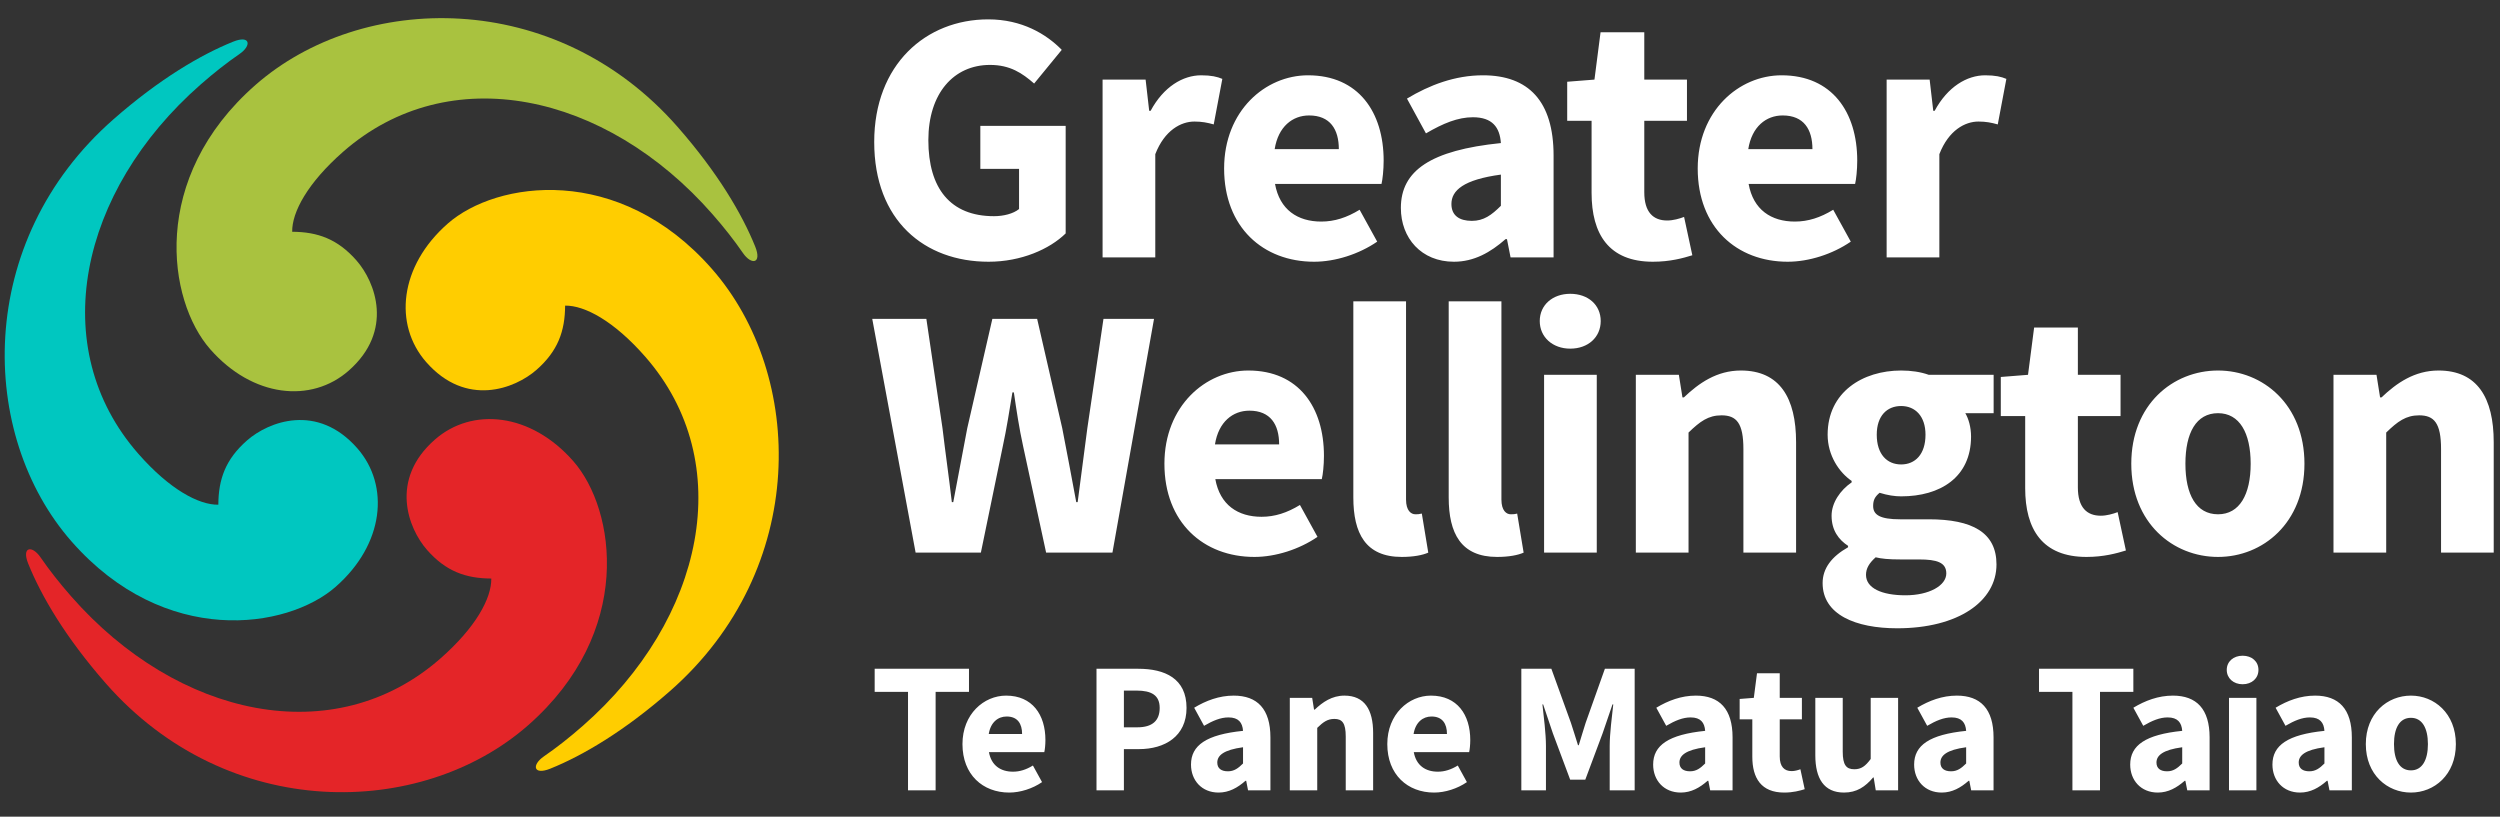
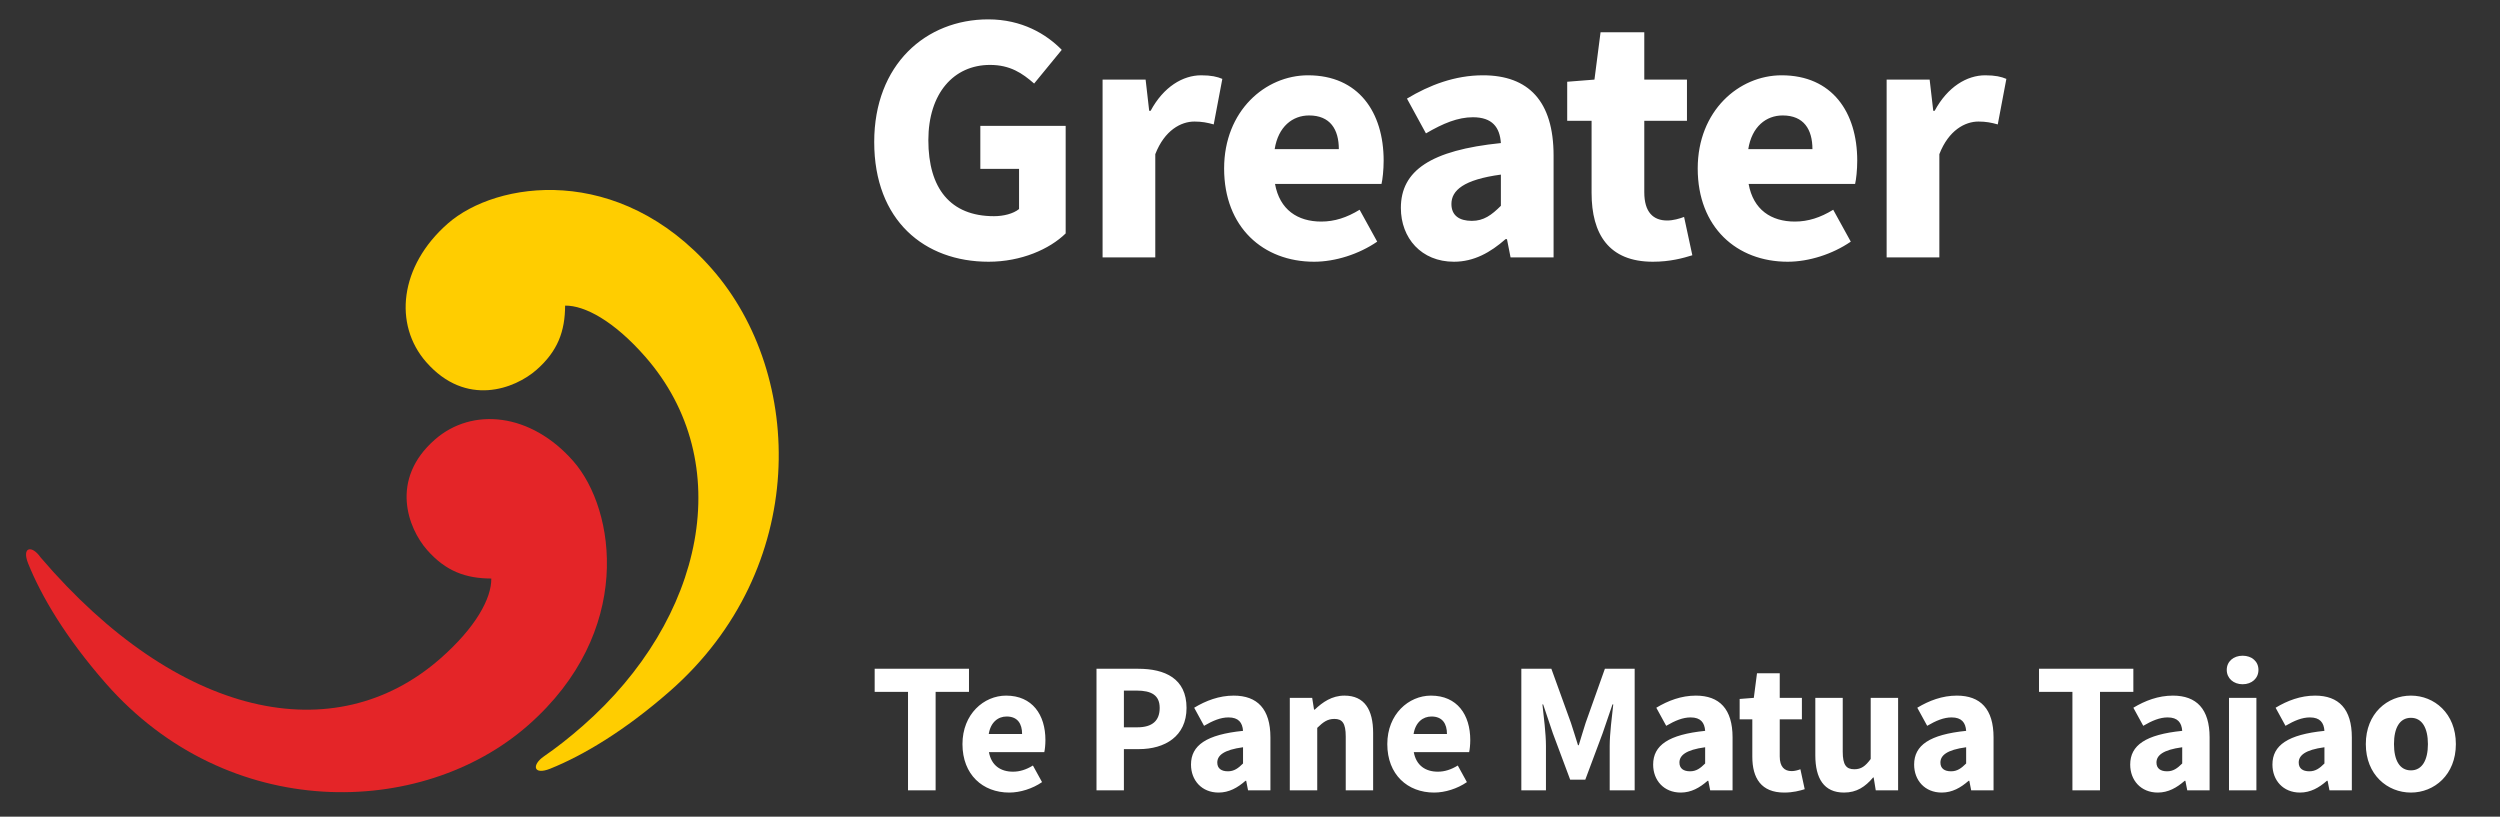
<svg xmlns="http://www.w3.org/2000/svg" width="150" height="49" viewBox="0 0 150 49" fill="none">
  <rect x="0" y="0" width="150" height="49" fill="#333333" stroke="none" />
  <path fill-rule="evenodd" clip-rule="evenodd" d="M25.571 21.724C23.608 19.485 23.956 15.966 26.868 13.413C29.778 10.858 37.127 9.763 42.718 16.137C48.309 22.512 48.56 34.13 40.198 41.465C37.447 43.877 34.962 45.335 33.021 46.118C31.993 46.533 31.892 45.894 32.633 45.384C33.392 44.861 34.158 44.262 34.971 43.548C42.266 37.151 44.282 27.75 38.708 21.394C36.834 19.256 35.081 18.32 33.907 18.337C33.9 19.86 33.48 21.06 32.186 22.194C30.892 23.328 27.966 24.455 25.571 21.724" fill="#FFCD00" />
-   <path fill-rule="evenodd" clip-rule="evenodd" d="M20.918 22.243C18.679 24.207 15.16 23.858 12.607 20.946C10.053 18.034 8.956 10.686 15.33 5.096C21.706 -0.495 33.324 -0.746 40.659 7.617C43.071 10.368 44.529 12.851 45.312 14.793C45.727 15.822 45.087 15.922 44.578 15.182C44.054 14.422 43.456 13.657 42.741 12.843C36.344 5.548 26.942 3.533 20.588 9.106C18.45 10.981 17.514 12.732 17.531 13.906C19.053 13.914 20.253 14.335 21.389 15.628C22.523 16.921 23.647 19.848 20.918 22.243" fill="#A9C23F" />
-   <path fill-rule="evenodd" clip-rule="evenodd" d="M26.091 26.377C28.329 24.413 31.848 24.761 34.401 27.673C36.955 30.586 38.053 37.934 31.678 43.524C25.302 49.115 13.684 49.367 6.349 41.003C3.937 38.252 2.479 35.769 1.696 33.826C1.281 32.798 1.921 32.698 2.43 33.438C2.954 34.198 3.552 34.963 4.266 35.777C10.664 43.072 20.066 45.087 26.42 39.513C28.558 37.639 29.495 35.887 29.478 34.712C27.954 34.706 26.754 34.285 25.619 32.991C24.485 31.698 23.36 28.772 26.091 26.377" fill="#E42528" />
-   <path fill-rule="evenodd" clip-rule="evenodd" d="M21.438 26.896C23.4 29.135 23.052 32.654 20.141 35.207C17.228 37.761 9.881 38.857 4.289 32.483C-1.301 26.108 -1.554 14.489 6.811 7.155C9.562 4.743 12.046 3.284 13.988 2.501C15.016 2.086 15.115 2.726 14.375 3.236C13.615 3.759 12.851 4.358 12.037 5.071C4.742 11.469 2.726 20.871 8.3 27.226C10.175 29.364 11.927 30.3 13.1 30.283C13.107 28.759 13.528 27.559 14.823 26.425C16.116 25.291 19.042 24.165 21.438 26.896" fill="#00C7C0" />
-   <path fill-rule="evenodd" clip-rule="evenodd" d="M54.937 33.158H58.852L60.165 26.791C60.401 25.716 60.572 24.575 60.745 23.544H60.832C60.982 24.575 61.153 25.716 61.391 26.791L62.767 33.158H66.746L69.241 19.134H66.208L65.24 25.695C65.047 27.135 64.853 28.619 64.66 30.126H64.574C64.294 28.619 64.014 27.114 63.735 25.695L62.229 19.134H59.541L58.035 25.695C57.755 27.157 57.475 28.641 57.196 30.126H57.11C56.938 28.641 56.723 27.157 56.55 25.695L55.582 19.134H52.335L54.937 33.158ZM75.264 33.416C76.533 33.416 77.952 32.964 79.05 32.212L77.997 30.298C77.222 30.77 76.49 31.007 75.695 31.007C74.274 31.007 73.199 30.298 72.919 28.748H79.307C79.373 28.49 79.437 27.91 79.437 27.351C79.437 24.446 77.932 22.231 74.898 22.231C72.337 22.231 69.865 24.361 69.865 27.824C69.865 31.352 72.21 33.416 75.264 33.416ZM72.898 26.662C73.112 25.307 73.974 24.64 74.963 24.64C76.233 24.64 76.748 25.479 76.748 26.662H72.898ZM84.105 33.416C84.815 33.416 85.353 33.309 85.696 33.158L85.31 30.814C85.137 30.857 85.052 30.857 84.923 30.857C84.664 30.857 84.362 30.641 84.362 29.975V18.08H81.2V29.846C81.2 31.996 81.931 33.416 84.105 33.416ZM89.826 33.416C90.536 33.416 91.074 33.309 91.418 33.158L91.03 30.814C90.859 30.857 90.773 30.857 90.643 30.857C90.386 30.857 90.085 30.641 90.085 29.975V18.08H86.922V29.846C86.922 31.996 87.654 33.416 89.826 33.416ZM92.645 33.158H95.806V22.489H92.645V33.158ZM94.214 20.919C95.289 20.919 96.043 20.23 96.043 19.263C96.043 18.295 95.289 17.628 94.214 17.628C93.161 17.628 92.385 18.295 92.385 19.263C92.385 20.23 93.161 20.919 94.214 20.919ZM98.15 33.158H101.312V25.953C102.001 25.286 102.495 24.92 103.291 24.92C104.195 24.92 104.604 25.393 104.604 26.942V33.158H107.765V26.533C107.765 23.867 106.776 22.231 104.453 22.231C103.012 22.231 101.936 22.984 101.033 23.844H100.947L100.732 22.489H98.15V33.158ZM113.831 37.697C117.488 37.697 119.789 36.084 119.789 33.868C119.789 31.954 118.348 31.158 115.724 31.158H114.003C112.82 31.158 112.389 30.899 112.389 30.362C112.389 29.997 112.497 29.803 112.776 29.567C113.251 29.716 113.681 29.781 114.068 29.781C116.412 29.781 118.263 28.641 118.263 26.19C118.263 25.63 118.112 25.114 117.918 24.791H119.618V22.489H115.724C115.25 22.317 114.671 22.231 114.068 22.231C111.767 22.231 109.658 23.522 109.658 26.082C109.658 27.329 110.347 28.34 111.099 28.856V28.942C110.411 29.415 109.895 30.169 109.895 30.943C109.895 31.825 110.325 32.384 110.884 32.75V32.836C109.895 33.395 109.357 34.105 109.357 34.986C109.357 36.879 111.336 37.697 113.831 37.697ZM114.068 27.867C113.228 27.867 112.605 27.264 112.605 26.082C112.605 24.941 113.228 24.361 114.068 24.361C114.906 24.361 115.53 24.963 115.53 26.082C115.53 27.264 114.906 27.867 114.068 27.867ZM114.325 35.718C112.906 35.718 111.96 35.288 111.96 34.492C111.96 34.105 112.153 33.782 112.54 33.438C112.885 33.524 113.315 33.567 114.047 33.567H115.144C116.197 33.567 116.778 33.739 116.778 34.406C116.778 35.138 115.745 35.718 114.325 35.718ZM125.189 33.416C126.221 33.416 126.996 33.201 127.554 33.029L127.059 30.728C126.78 30.835 126.392 30.943 126.049 30.943C125.21 30.943 124.672 30.448 124.672 29.244V24.963H127.233V22.489H124.672V19.65H122.048L121.681 22.489L120.048 22.618V24.963H121.511V29.286C121.511 31.761 122.542 33.416 125.189 33.416ZM133.082 33.416C135.772 33.416 138.267 31.373 138.267 27.824C138.267 24.274 135.772 22.231 133.082 22.231C130.373 22.231 127.877 24.274 127.877 27.824C127.877 31.373 130.373 33.416 133.082 33.416ZM133.082 30.857C131.771 30.857 131.125 29.674 131.125 27.824C131.125 25.973 131.771 24.791 133.082 24.791C134.372 24.791 135.04 25.973 135.04 27.824C135.04 29.674 134.372 30.857 133.082 30.857ZM140.009 33.158H143.172V25.953C143.858 25.286 144.353 24.92 145.15 24.92C146.054 24.92 146.463 25.393 146.463 26.942V33.158H149.623V26.533C149.623 23.867 148.635 22.231 146.312 22.231C144.871 22.231 143.795 22.984 142.891 23.844H142.805L142.59 22.489H140.009V33.158Z" fill="white" />
+   <path fill-rule="evenodd" clip-rule="evenodd" d="M26.091 26.377C28.329 24.413 31.848 24.761 34.401 27.673C36.955 30.586 38.053 37.934 31.678 43.524C25.302 49.115 13.684 49.367 6.349 41.003C3.937 38.252 2.479 35.769 1.696 33.826C1.281 32.798 1.921 32.698 2.43 33.438C10.664 43.072 20.066 45.087 26.42 39.513C28.558 37.639 29.495 35.887 29.478 34.712C27.954 34.706 26.754 34.285 25.619 32.991C24.485 31.698 23.36 28.772 26.091 26.377" fill="#E42528" />
  <path fill-rule="evenodd" clip-rule="evenodd" d="M59.315 15.704C61.273 15.704 62.973 14.95 63.94 14.005V7.552H58.82V10.133H61.143V12.542C60.799 12.822 60.219 12.971 59.637 12.971C57.014 12.971 55.701 11.294 55.701 8.412C55.701 5.594 57.228 3.895 59.401 3.895C60.607 3.895 61.337 4.39 62.048 5.013L63.705 2.991C62.779 2.045 61.316 1.162 59.295 1.162C55.551 1.162 52.453 3.874 52.453 8.518C52.453 13.23 55.465 15.704 59.315 15.704ZM66.155 15.445H69.317V9.25C69.876 7.809 70.866 7.293 71.662 7.293C72.114 7.293 72.436 7.357 72.823 7.465L73.34 4.733C73.038 4.604 72.673 4.518 72.07 4.518C70.973 4.518 69.812 5.206 69.038 6.648H68.951L68.737 4.776H66.155V15.445ZM78.846 15.704C80.116 15.704 81.534 15.252 82.632 14.499L81.577 12.585C80.804 13.057 80.072 13.294 79.276 13.294C77.856 13.294 76.781 12.585 76.501 11.036H82.89C82.954 10.777 83.019 10.198 83.019 9.638C83.019 6.733 81.513 4.518 78.481 4.518C75.921 4.518 73.447 6.648 73.447 10.11C73.447 13.639 75.792 15.704 78.846 15.704ZM76.48 8.949C76.695 7.594 77.555 6.927 78.545 6.927C79.814 6.927 80.33 7.766 80.33 8.949H76.48ZM87.236 15.704C88.44 15.704 89.429 15.145 90.333 14.348H90.418L90.634 15.445H93.215V9.337C93.215 6.067 91.709 4.518 88.978 4.518C87.3 4.518 85.773 5.1 84.418 5.916L85.557 8.003C86.59 7.4 87.472 7.035 88.375 7.035C89.537 7.035 89.988 7.637 90.053 8.584C85.837 9.014 84.052 10.239 84.052 12.477C84.052 14.284 85.278 15.704 87.236 15.704ZM88.311 13.252C87.558 13.252 87.085 12.929 87.085 12.24C87.085 11.423 87.817 10.777 90.053 10.476V12.348C89.493 12.907 89.021 13.252 88.311 13.252ZM99.173 15.704C100.206 15.704 100.981 15.488 101.54 15.316L101.045 13.015C100.765 13.123 100.378 13.23 100.034 13.23C99.195 13.23 98.657 12.735 98.657 11.531V7.25H101.218V4.776H98.657V1.937H96.033L95.667 4.776L94.032 4.905V7.25H95.495V11.573C95.495 14.048 96.527 15.704 99.173 15.704ZM107.261 15.704C108.53 15.704 109.951 15.252 111.047 14.499L109.993 12.585C109.219 13.057 108.488 13.294 107.692 13.294C106.272 13.294 105.196 12.585 104.917 11.036H111.306C111.37 10.777 111.434 10.198 111.434 9.638C111.434 6.733 109.929 4.518 106.896 4.518C104.335 4.518 101.863 6.648 101.863 10.11C101.863 13.639 104.206 15.704 107.261 15.704ZM104.896 8.949C105.111 7.594 105.97 6.927 106.96 6.927C108.23 6.927 108.746 7.766 108.746 8.949H104.896ZM113.198 15.445H116.361V9.25C116.92 7.809 117.909 7.293 118.705 7.293C119.156 7.293 119.479 7.357 119.866 7.465L120.382 4.733C120.081 4.604 119.715 4.518 119.113 4.518C118.017 4.518 116.855 5.206 116.08 6.648H115.995L115.779 4.776H113.198V15.445Z" fill="white" />
  <path fill-rule="evenodd" clip-rule="evenodd" d="M54.481 47.419H56.137V41.514H58.139V40.126H52.48V41.514H54.481V47.419ZM60.555 47.554C61.215 47.554 61.953 47.319 62.523 46.927L61.975 45.931C61.573 46.177 61.193 46.301 60.778 46.301C60.04 46.301 59.481 45.931 59.336 45.127H62.658C62.692 44.992 62.725 44.689 62.725 44.4C62.725 42.888 61.942 41.737 60.365 41.737C59.033 41.737 57.748 42.844 57.748 44.646C57.748 46.48 58.966 47.554 60.555 47.554ZM59.325 44.041C59.436 43.336 59.884 42.99 60.398 42.99C61.058 42.99 61.326 43.426 61.326 44.041H59.325ZM65.79 47.419H67.434V44.947H68.34C69.883 44.947 71.192 44.187 71.192 42.475C71.192 40.708 69.895 40.126 68.295 40.126H65.79V47.419ZM67.434 43.639V41.435H68.195C69.09 41.435 69.581 41.714 69.581 42.475C69.581 43.236 69.146 43.639 68.239 43.639H67.434ZM73.115 47.554C73.742 47.554 74.257 47.263 74.727 46.849H74.772L74.883 47.419H76.225V44.243C76.225 42.542 75.443 41.737 74.022 41.737C73.15 41.737 72.355 42.038 71.651 42.464L72.243 43.549C72.78 43.236 73.239 43.045 73.709 43.045C74.314 43.045 74.548 43.358 74.582 43.851C72.389 44.074 71.46 44.712 71.46 45.875C71.46 46.815 72.099 47.554 73.115 47.554ZM73.674 46.278C73.284 46.278 73.037 46.11 73.037 45.753C73.037 45.327 73.419 44.992 74.582 44.835V45.809C74.29 46.099 74.044 46.278 73.674 46.278ZM77.388 47.419H79.034V43.672C79.39 43.325 79.648 43.135 80.062 43.135C80.532 43.135 80.744 43.382 80.744 44.187V47.419H82.388V43.974C82.388 42.587 81.874 41.737 80.666 41.737C79.916 41.737 79.357 42.129 78.887 42.575H78.842L78.731 41.871H77.388V47.419ZM86.046 47.554C86.706 47.554 87.444 47.319 88.014 46.927L87.467 45.931C87.063 46.177 86.683 46.301 86.27 46.301C85.532 46.301 84.972 45.931 84.827 45.127H88.149C88.182 44.992 88.216 44.689 88.216 44.4C88.216 42.888 87.434 41.737 85.856 41.737C84.526 41.737 83.238 42.844 83.238 44.646C83.238 46.48 84.458 47.554 86.046 47.554ZM84.815 44.041C84.927 43.336 85.376 42.99 85.889 42.99C86.549 42.99 86.818 43.426 86.818 44.041H84.815ZM91.28 47.419H92.757V44.746C92.757 44.03 92.623 42.967 92.545 42.262H92.588L93.171 43.996L94.211 46.782H95.117L96.158 43.996L96.75 42.262H96.796C96.718 42.967 96.582 44.03 96.582 44.746V47.419H98.08V40.126H96.293L95.139 43.37C94.994 43.795 94.871 44.265 94.726 44.712H94.68C94.535 44.265 94.4 43.795 94.255 43.37L93.082 40.126H91.28V47.419ZM100.845 47.554C101.47 47.554 101.985 47.263 102.454 46.849H102.5L102.611 47.419H103.954V44.243C103.954 42.542 103.17 41.737 101.751 41.737C100.877 41.737 100.084 42.038 99.378 42.464L99.972 43.549C100.509 43.236 100.968 43.045 101.437 43.045C102.041 43.045 102.275 43.358 102.309 43.851C100.117 44.074 99.189 44.712 99.189 45.875C99.189 46.815 99.826 47.554 100.845 47.554ZM101.404 46.278C101.012 46.278 100.766 46.11 100.766 45.753C100.766 45.327 101.145 44.992 102.309 44.835V45.809C102.019 46.099 101.772 46.278 101.404 46.278ZM107.053 47.554C107.589 47.554 107.992 47.441 108.282 47.352L108.024 46.155C107.879 46.212 107.678 46.266 107.499 46.266C107.063 46.266 106.784 46.009 106.784 45.383V43.158H108.114V41.871H106.784V40.395H105.42L105.229 41.871L104.379 41.938V43.158H105.139V45.405C105.139 46.693 105.676 47.554 107.053 47.554ZM110.642 47.554C111.402 47.554 111.918 47.206 112.388 46.647H112.42L112.545 47.419H113.886V41.871H112.242V45.54C111.918 45.976 111.671 46.155 111.257 46.155C110.776 46.155 110.564 45.898 110.564 45.103V41.871H108.919V45.316C108.919 46.703 109.434 47.554 110.642 47.554ZM116.503 47.554C117.129 47.554 117.645 47.263 118.114 46.849H118.159L118.271 47.419H119.613V44.243C119.613 42.542 118.83 41.737 117.41 41.737C116.536 41.737 115.742 42.038 115.037 42.464L115.631 43.549C116.168 43.236 116.627 43.045 117.096 43.045C117.699 43.045 117.934 43.358 117.969 43.851C115.776 44.074 114.848 44.712 114.848 45.875C114.848 46.815 115.486 47.554 116.503 47.554ZM117.062 46.278C116.67 46.278 116.425 46.11 116.425 45.753C116.425 45.327 116.806 44.992 117.969 44.835V45.809C117.677 46.099 117.432 46.278 117.062 46.278ZM124.345 47.419H126V41.514H128.001V40.126H122.341V41.514H124.345V47.419ZM129.467 47.554C130.093 47.554 130.608 47.263 131.078 46.849H131.123L131.235 47.419H132.576V44.243C132.576 42.542 131.793 41.737 130.373 41.737C129.501 41.737 128.706 42.038 128.001 42.464L128.595 43.549C129.131 43.236 129.59 43.045 130.06 43.045C130.663 43.045 130.898 43.358 130.933 43.851C128.74 44.074 127.812 44.712 127.812 45.875C127.812 46.815 128.45 47.554 129.467 47.554ZM130.026 46.278C129.634 46.278 129.388 46.11 129.388 45.753C129.388 45.327 129.77 44.992 130.933 44.835V45.809C130.641 46.099 130.395 46.278 130.026 46.278ZM133.74 47.419H135.384V41.871H133.74V47.419ZM134.556 41.055C135.115 41.055 135.507 40.696 135.507 40.193C135.507 39.691 135.115 39.343 134.556 39.343C134.008 39.343 133.605 39.691 133.605 40.193C133.605 40.696 134.008 41.055 134.556 41.055ZM138.001 47.554C138.629 47.554 139.142 47.263 139.611 46.849H139.656L139.768 47.419H141.11V44.243C141.11 42.542 140.328 41.737 138.906 41.737C138.034 41.737 137.24 42.038 136.536 42.464L137.129 43.549C137.666 43.236 138.124 43.045 138.595 43.045C139.198 43.045 139.433 43.358 139.466 43.851C137.275 44.074 136.346 44.712 136.346 45.875C136.346 46.815 136.983 47.554 138.001 47.554ZM138.56 46.278C138.169 46.278 137.923 46.11 137.923 45.753C137.923 45.327 138.303 44.992 139.466 44.835V45.809C139.176 46.099 138.93 46.278 138.56 46.278ZM144.656 47.554C146.055 47.554 147.352 46.49 147.352 44.646C147.352 42.799 146.055 41.737 144.656 41.737C143.247 41.737 141.949 42.799 141.949 44.646C141.949 46.49 143.247 47.554 144.656 47.554ZM144.656 46.222C143.974 46.222 143.639 45.607 143.639 44.646C143.639 43.683 143.974 43.069 144.656 43.069C145.328 43.069 145.675 43.683 145.675 44.646C145.675 45.607 145.328 46.222 144.656 46.222Z" fill="white" />
</svg>